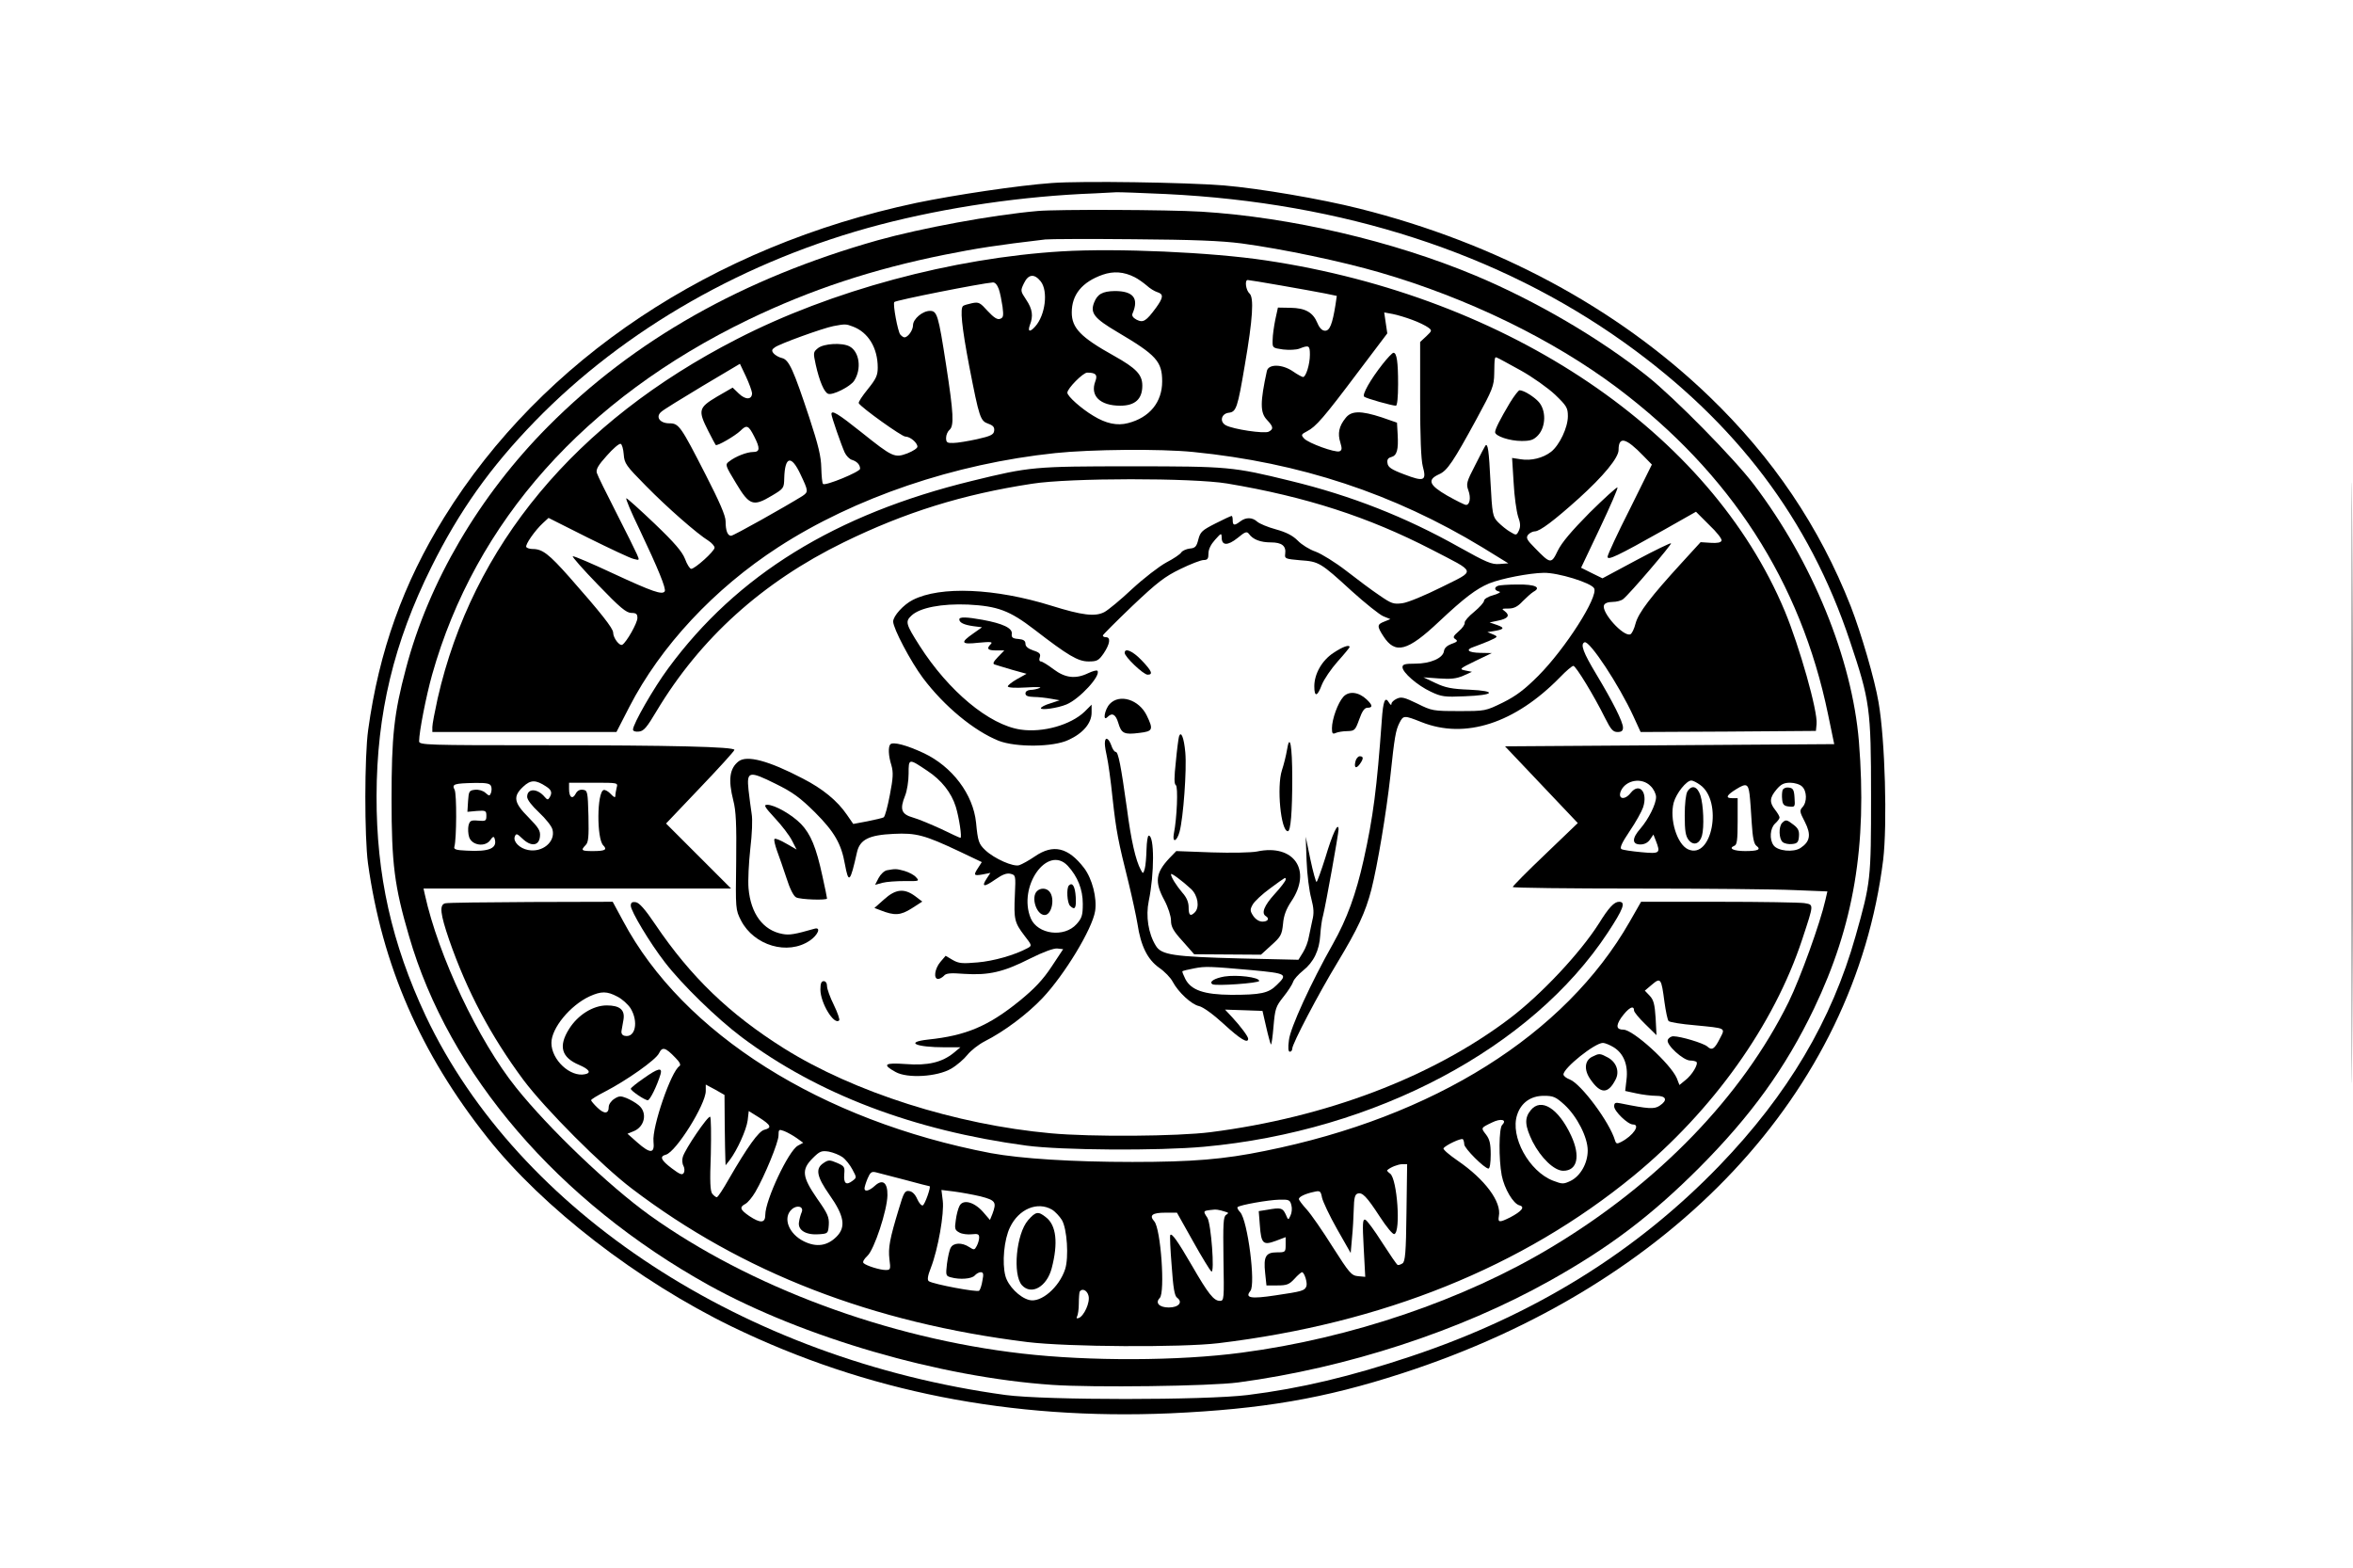
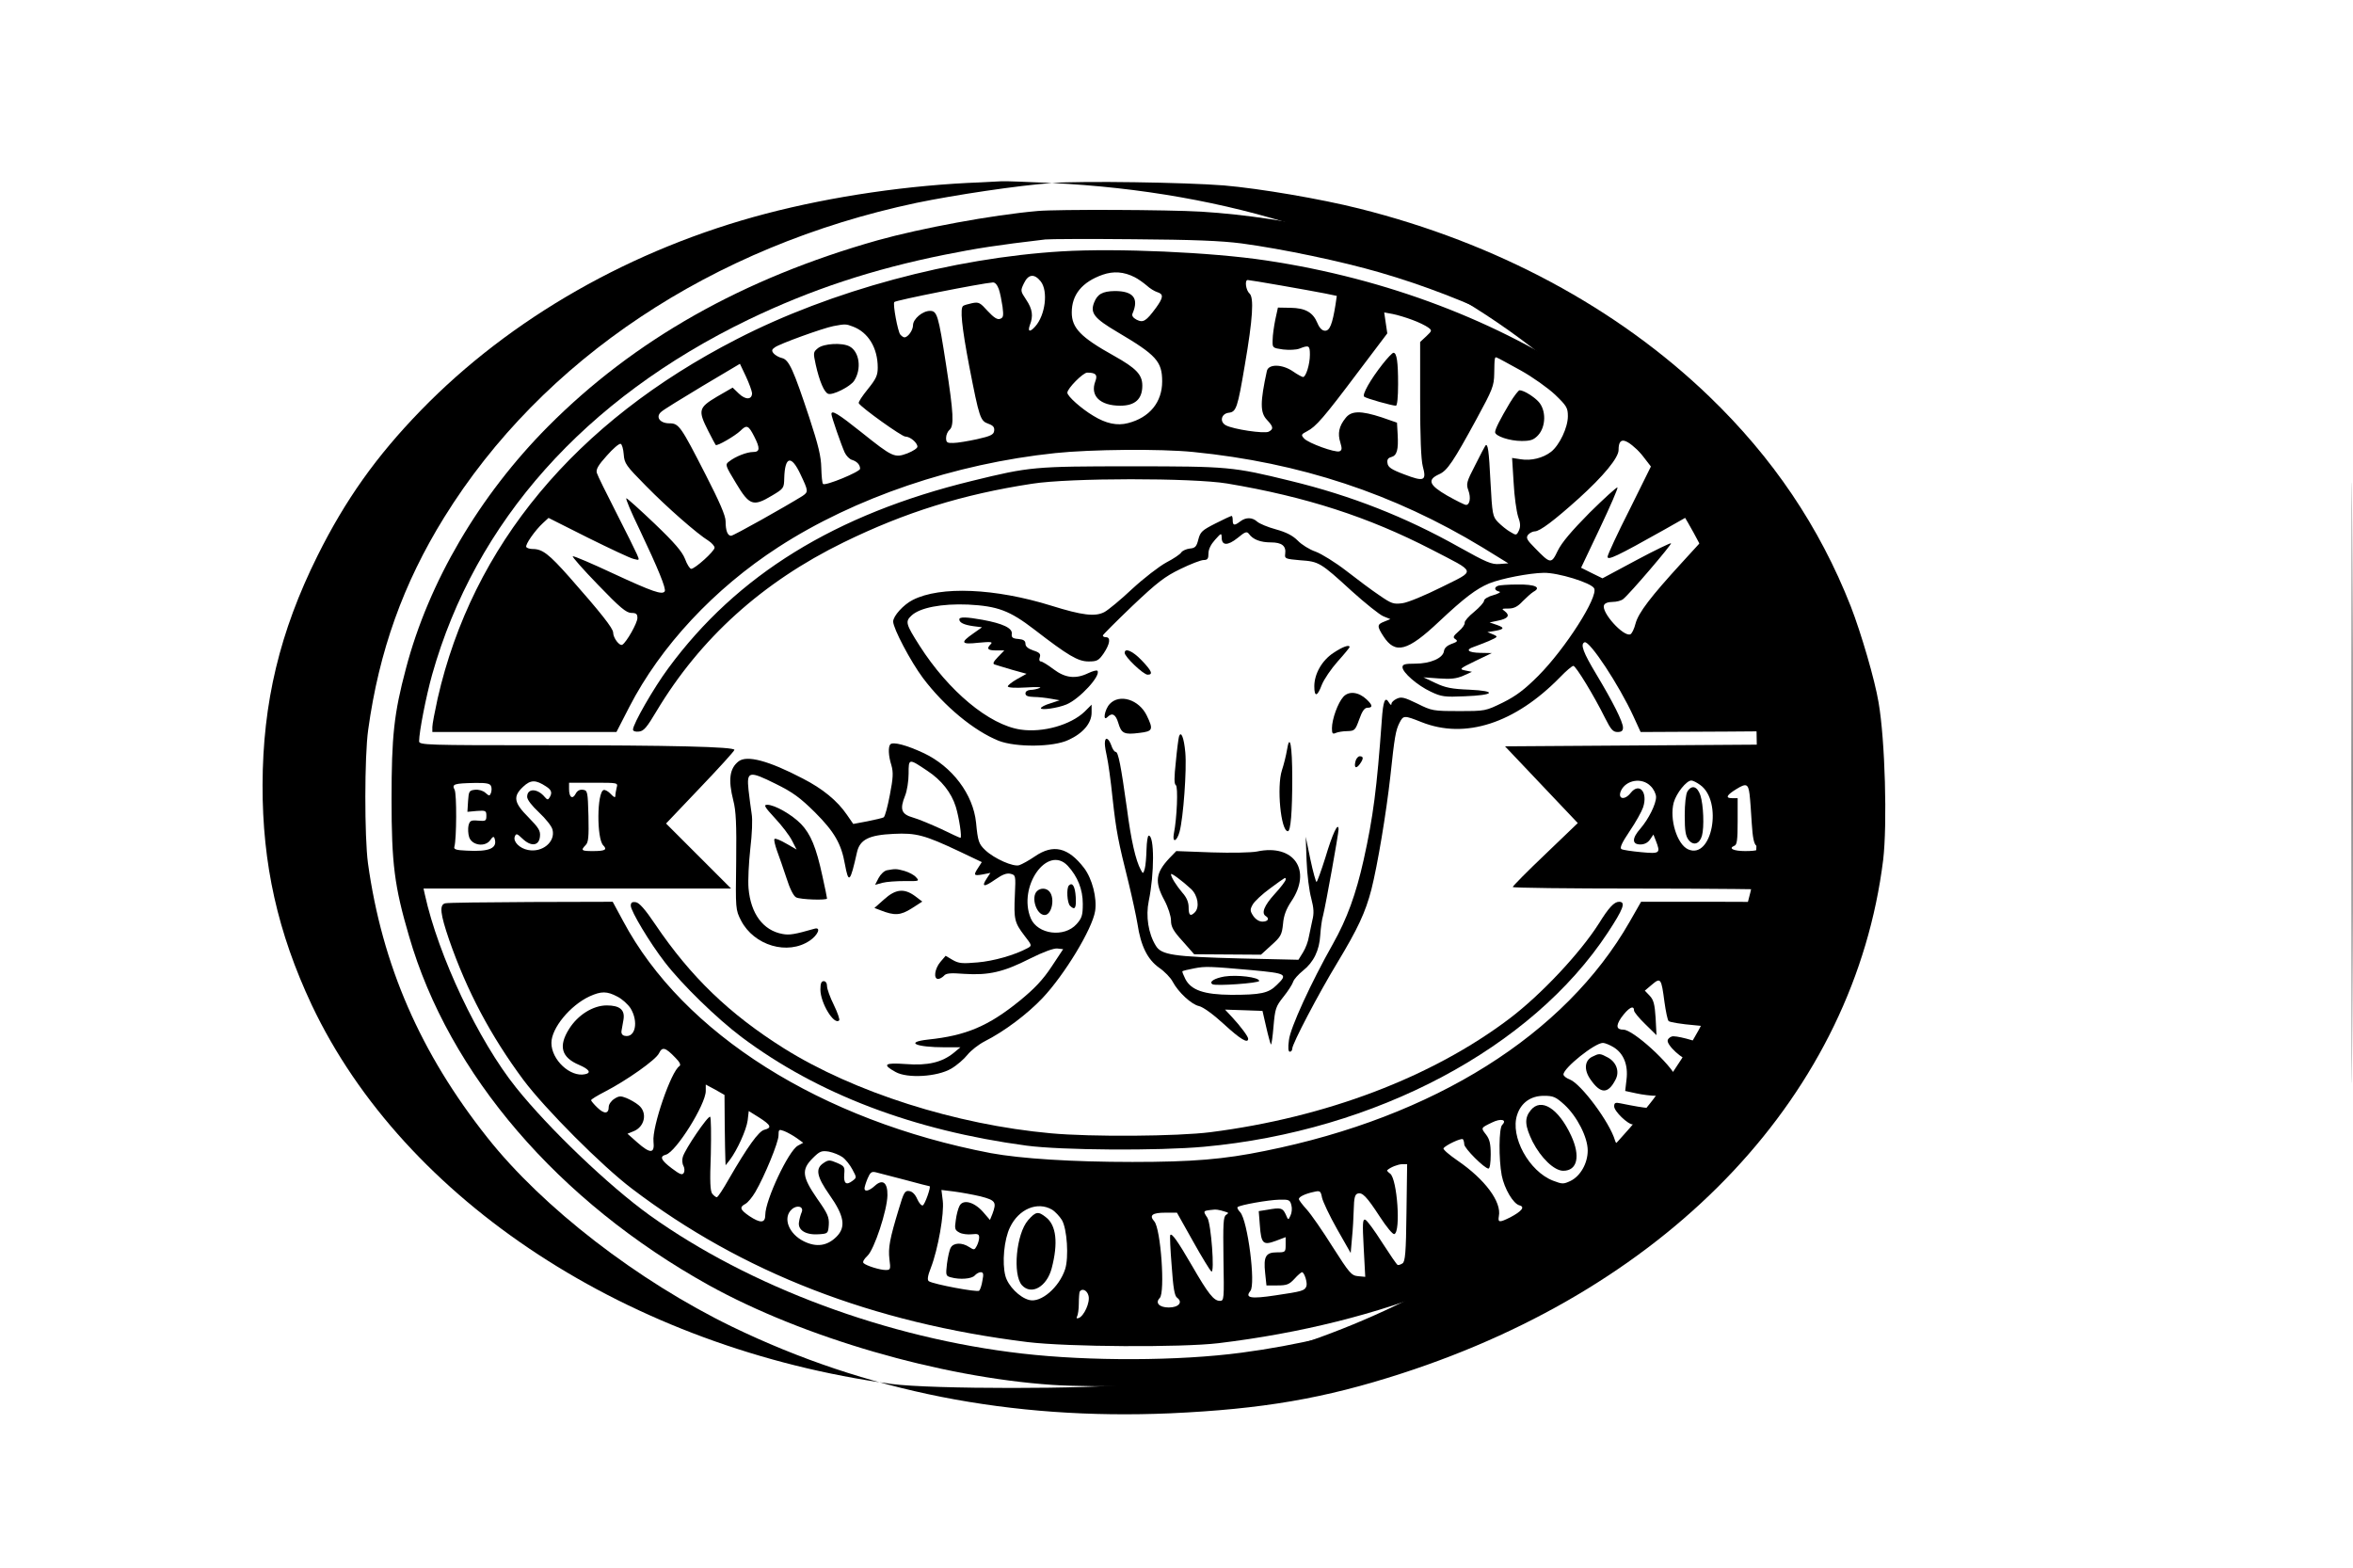
<svg xmlns="http://www.w3.org/2000/svg" version="1.0" width="800pt" height="533pt" viewBox="0 0 1067 711" preserveAspectRatio="xMidYMid meet">
  <g transform="translate(0,711) scale(0.1,-0.1)" fill="#000000" stroke="none">
-     <path d="M4770 6280 c-153 -11 -440 -54 -614 -90 -927 -196 -1698 -710 -2142 -1426 -186 -300 -296 -608 -345 -964 -17 -120 -17 -486 -1 -605 64 -462 238 -862 542 -1245 251 -317 681 -649 1109 -857 609 -295 1264 -424 1988 -393 417 19 699 67 1050 181 1232 399 2052 1275 2183 2329 19 160 9 543 -21 715 -17 102 -79 314 -126 435 -142 361 -353 674 -643 953 -417 401 -964 695 -1586 851 -175 44 -451 91 -614 105 -176 14 -643 21 -780 11z m517 -50 c804 -39 1510 -268 2078 -673 507 -362 840 -802 1024 -1354 91 -271 96 -306 96 -703 0 -379 -1 -391 -70 -635 -108 -383 -307 -719 -617 -1041 -378 -392 -841 -679 -1398 -865 -275 -92 -502 -146 -742 -176 -194 -24 -918 -24 -1098 0 -1187 162 -2209 830 -2630 1719 -154 328 -224 639 -223 998 1 374 78 695 249 1039 126 253 266 451 469 660 406 418 958 733 1565 892 302 79 650 130 975 142 39 2 81 4 95 5 14 1 116 -3 227 -8z" />
+     <path d="M4770 6280 c-153 -11 -440 -54 -614 -90 -927 -196 -1698 -710 -2142 -1426 -186 -300 -296 -608 -345 -964 -17 -120 -17 -486 -1 -605 64 -462 238 -862 542 -1245 251 -317 681 -649 1109 -857 609 -295 1264 -424 1988 -393 417 19 699 67 1050 181 1232 399 2052 1275 2183 2329 19 160 9 543 -21 715 -17 102 -79 314 -126 435 -142 361 -353 674 -643 953 -417 401 -964 695 -1586 851 -175 44 -451 91 -614 105 -176 14 -643 21 -780 11z c804 -39 1510 -268 2078 -673 507 -362 840 -802 1024 -1354 91 -271 96 -306 96 -703 0 -379 -1 -391 -70 -635 -108 -383 -307 -719 -617 -1041 -378 -392 -841 -679 -1398 -865 -275 -92 -502 -146 -742 -176 -194 -24 -918 -24 -1098 0 -1187 162 -2209 830 -2630 1719 -154 328 -224 639 -223 998 1 374 78 695 249 1039 126 253 266 451 469 660 406 418 958 733 1565 892 302 79 650 130 975 142 39 2 81 4 95 5 14 1 116 -3 227 -8z" />
    <path d="M4705 6153 c-206 -18 -529 -78 -726 -133 -611 -173 -1103 -451 -1494 -844 -312 -314 -542 -706 -645 -1099 -54 -203 -65 -306 -65 -592 0 -292 13 -395 79 -620 181 -627 678 -1205 1360 -1584 428 -237 1047 -417 1556 -452 187 -13 718 -6 845 11 493 66 1005 233 1411 460 272 152 462 296 680 514 235 236 391 452 520 721 181 378 242 739 204 1212 -31 375 -211 816 -476 1165 -91 120 -361 394 -484 492 -216 172 -505 341 -779 456 -375 157 -839 265 -1244 290 -150 9 -651 11 -742 3z m925 -147 c185 -25 453 -81 628 -132 396 -115 783 -303 1076 -523 513 -386 832 -880 956 -1481 l28 -135 -746 -5 -747 -5 165 -174 165 -174 -148 -142 c-81 -77 -147 -144 -147 -148 0 -4 254 -7 563 -7 310 0 631 -3 714 -7 l150 -6 -9 -39 c-23 -103 -114 -355 -167 -463 -211 -428 -592 -822 -1076 -1112 -397 -239 -910 -413 -1405 -478 -285 -38 -691 -39 -995 -4 -611 70 -1236 303 -1689 627 -185 133 -458 394 -606 579 -171 213 -353 598 -414 876 l-6 27 697 0 698 0 -148 148 -147 147 155 163 c85 89 155 166 155 171 0 14 -286 21 -867 21 -530 0 -563 1 -563 18 0 43 32 206 59 302 196 695 693 1252 1436 1611 281 135 561 228 890 294 145 29 234 43 455 69 19 2 199 3 400 1 271 -2 397 -7 490 -19z m-3154 -2463 c25 -16 29 -29 15 -51 -6 -10 -10 -10 -21 3 -33 40 -80 41 -80 1 0 -13 21 -40 54 -71 30 -28 58 -63 61 -78 14 -55 -46 -105 -111 -92 -38 7 -69 38 -60 61 6 15 10 14 35 -10 39 -37 75 -33 79 10 3 26 -6 40 -52 87 -67 67 -71 95 -24 139 34 32 57 32 104 1z m5009 2 c14 -13 25 -36 25 -50 0 -32 -34 -100 -71 -143 -39 -44 -39 -72 0 -72 18 0 34 8 44 23 l15 22 11 -28 c22 -57 19 -60 -66 -52 -43 4 -84 10 -90 14 -9 5 2 29 37 81 28 41 55 90 61 108 23 69 -17 115 -56 66 -28 -36 -61 -28 -44 10 23 49 95 61 134 21z m225 5 c104 -74 54 -341 -55 -292 -50 23 -85 137 -65 212 12 43 58 100 80 100 7 0 25 -9 40 -20z m-5484 -5 c4 -8 3 -22 0 -31 -6 -15 -8 -15 -25 0 -11 10 -31 16 -48 14 -26 -3 -28 -7 -31 -51 l-3 -49 43 4 c40 3 43 1 43 -22 0 -23 -3 -25 -37 -22 -33 3 -38 0 -44 -22 -3 -14 -2 -38 3 -53 13 -38 73 -46 96 -13 10 15 16 18 19 8 15 -45 -22 -62 -127 -56 -48 2 -59 6 -55 18 10 35 11 239 1 258 -14 26 -2 29 92 31 52 1 69 -3 73 -14z m570 -7 c-3 -13 -6 -29 -6 -37 0 -10 -6 -8 -21 8 -11 12 -26 20 -32 18 -31 -10 -32 -221 -2 -251 20 -20 8 -26 -47 -26 -52 0 -56 3 -33 27 13 12 15 38 13 132 -3 111 -4 116 -25 119 -14 2 -26 -4 -33 -18 -14 -27 -30 -17 -30 21 l0 29 111 0 c111 0 111 0 105 -22z m5376 5 c22 -20 24 -70 2 -94 -14 -15 -13 -21 11 -67 29 -57 24 -89 -20 -118 -32 -21 -103 -14 -122 12 -20 27 -16 78 7 99 11 10 20 22 20 27 0 6 -9 21 -20 35 -27 34 -25 55 6 92 20 24 34 31 62 31 19 0 44 -7 54 -17z m-238 -35 c3 -24 7 -83 10 -133 4 -64 10 -93 21 -101 23 -17 7 -24 -51 -24 -52 0 -78 12 -49 24 12 4 15 26 15 111 l0 105 -26 0 c-31 0 -24 14 20 41 45 28 54 24 60 -23z" />
    <path d="M4815 5970 c-497 -30 -1047 -178 -1474 -398 -733 -376 -1199 -937 -1357 -1630 -13 -59 -24 -117 -24 -129 l0 -23 418 0 417 0 58 113 c142 276 385 537 677 726 346 224 798 378 1255 426 162 17 477 20 626 5 483 -48 910 -189 1312 -433 l117 -72 -40 -3 c-36 -3 -60 8 -184 77 -242 136 -488 233 -764 300 -261 64 -281 66 -722 66 -441 0 -461 -2 -722 -66 -620 -151 -1067 -427 -1378 -850 -66 -89 -160 -253 -160 -278 0 -7 11 -11 27 -9 22 2 36 19 80 93 198 330 480 585 848 765 280 137 541 218 855 266 170 27 728 27 885 1 358 -60 641 -152 926 -299 208 -108 204 -92 46 -171 -74 -37 -153 -70 -178 -73 -40 -5 -49 -2 -104 36 -33 22 -100 72 -150 111 -49 38 -112 77 -139 87 -27 9 -64 32 -81 50 -23 23 -52 38 -99 51 -37 10 -75 26 -85 35 -22 20 -51 21 -77 1 -26 -20 -34 -19 -34 5 0 11 -2 20 -5 20 -3 0 -36 -15 -73 -34 -61 -31 -69 -38 -78 -73 -8 -32 -14 -39 -39 -41 -16 -2 -33 -10 -38 -17 -4 -8 -35 -29 -68 -46 -33 -18 -103 -72 -156 -121 -52 -49 -108 -95 -125 -104 -42 -22 -100 -15 -241 29 -254 79 -503 90 -628 26 -42 -21 -89 -73 -89 -98 0 -31 79 -181 135 -256 97 -129 232 -240 344 -285 78 -30 247 -29 316 4 66 30 105 76 105 124 l0 36 -32 -32 c-63 -60 -189 -96 -290 -81 -143 21 -327 175 -458 380 -63 99 -66 110 -37 137 38 36 137 55 257 50 134 -7 188 -27 300 -113 153 -118 198 -145 246 -145 39 0 46 4 69 37 28 42 33 73 10 73 -8 0 -14 3 -14 8 1 4 61 64 134 134 113 107 147 133 217 167 47 23 94 41 106 41 18 0 22 6 22 30 0 19 11 41 30 62 28 31 29 32 30 10 0 -37 27 -38 72 -2 35 29 42 31 52 18 18 -25 52 -38 99 -38 50 0 70 -16 65 -52 -3 -22 1 -23 68 -29 85 -6 91 -9 234 -140 61 -55 126 -107 143 -114 l32 -13 -27 -11 c-34 -13 -34 -21 -5 -66 54 -84 109 -70 254 67 114 107 167 147 226 172 54 22 182 47 248 48 65 1 214 -45 228 -70 21 -37 -131 -275 -254 -398 -61 -61 -99 -90 -159 -120 -80 -39 -80 -39 -200 -39 -117 0 -123 1 -189 34 -58 28 -72 32 -93 22 -13 -6 -24 -16 -24 -23 0 -8 -5 -5 -11 5 -18 31 -27 9 -33 -81 -22 -306 -39 -438 -82 -631 -35 -157 -76 -269 -139 -381 -100 -177 -194 -382 -200 -437 -5 -36 -3 -53 4 -53 6 0 11 6 11 14 0 22 119 249 204 389 94 156 128 229 155 333 28 111 67 344 86 514 19 179 24 208 42 243 17 33 21 33 99 2 198 -79 424 -6 629 204 27 28 54 51 60 51 11 0 93 -134 144 -237 26 -52 36 -63 56 -63 18 0 25 5 25 20 0 26 -46 117 -121 242 -59 98 -74 137 -53 145 23 8 156 -194 221 -335 l33 -72 397 2 398 3 3 31 c6 58 -78 353 -144 512 -339 811 -1249 1426 -2354 1591 -246 37 -676 56 -925 41z m330 -117 c16 -8 41 -26 55 -38 14 -13 35 -26 48 -30 29 -9 28 -24 -6 -71 -45 -61 -58 -69 -88 -54 -17 9 -23 19 -18 29 29 68 3 101 -81 101 -56 -1 -79 -14 -94 -53 -18 -47 1 -71 106 -133 176 -104 203 -133 203 -224 0 -94 -57 -164 -155 -189 -49 -13 -100 -2 -157 33 -54 32 -118 89 -118 105 0 19 71 91 90 91 39 0 48 -10 37 -39 -25 -66 21 -111 113 -111 67 0 100 30 100 91 0 50 -28 79 -128 135 -151 84 -192 126 -192 197 0 81 47 138 140 171 49 17 96 14 145 -11z m-426 -19 c35 -44 21 -154 -25 -205 -24 -27 -35 -24 -24 7 16 41 12 72 -17 115 -26 39 -26 41 -10 74 20 42 47 45 76 9z m1091 -19 c80 -14 169 -30 199 -36 l53 -11 -6 -41 c-14 -87 -26 -117 -47 -117 -13 0 -25 11 -35 35 -20 48 -54 68 -122 69 l-57 1 -12 -55 c-6 -30 -12 -71 -12 -92 -1 -36 -1 -36 47 -43 27 -3 60 -2 75 4 43 17 47 14 47 -28 0 -43 -18 -101 -31 -101 -4 0 -25 11 -45 25 -49 34 -111 35 -119 3 -31 -143 -31 -189 0 -222 30 -32 31 -42 8 -54 -20 -10 -161 11 -194 29 -30 16 -21 53 13 57 34 4 40 21 73 217 36 209 42 306 21 324 -16 14 -23 61 -8 61 4 0 73 -11 152 -25z m-1281 -16 c6 -17 13 -53 17 -80 5 -41 4 -50 -11 -55 -12 -5 -28 5 -56 35 -35 39 -41 42 -71 36 -18 -4 -36 -9 -40 -12 -16 -9 -7 -95 27 -274 46 -236 50 -248 87 -261 22 -8 28 -16 26 -32 -2 -17 -15 -24 -78 -38 -41 -9 -90 -17 -107 -17 -28 -1 -33 2 -33 23 0 13 7 29 15 36 22 18 19 75 -15 295 -35 227 -41 245 -73 245 -34 0 -77 -37 -77 -65 0 -23 -23 -55 -39 -55 -5 0 -13 6 -19 13 -11 14 -34 136 -27 147 5 8 394 85 447 89 10 1 20 -11 27 -30z m1876 -140 c28 -10 60 -26 71 -34 19 -14 18 -15 -8 -40 l-28 -26 0 -259 c0 -171 4 -275 12 -305 18 -66 6 -71 -83 -37 -59 22 -75 33 -77 51 -3 16 2 24 17 28 26 7 33 33 29 103 l-3 53 -69 24 c-95 31 -139 31 -165 -4 -29 -36 -36 -69 -23 -110 8 -27 8 -35 -4 -40 -19 -7 -141 37 -160 58 -15 16 -14 19 13 33 40 20 77 63 231 268 l133 176 -7 47 -7 48 38 -7 c21 -4 61 -16 90 -27z m-2538 -30 c70 -26 113 -97 113 -186 0 -35 -7 -51 -45 -98 -25 -31 -44 -59 -41 -64 13 -21 195 -151 211 -151 22 0 55 -28 55 -46 0 -7 -20 -20 -45 -30 -59 -22 -67 -18 -211 97 -104 83 -134 101 -134 81 0 -12 45 -141 60 -174 7 -15 22 -31 34 -34 22 -7 36 -22 36 -40 0 -14 -158 -79 -168 -69 -4 3 -7 37 -8 73 -1 52 -13 102 -54 227 -72 217 -92 263 -124 271 -14 3 -31 13 -38 21 -10 12 -9 18 6 28 22 16 215 86 265 96 53 10 57 10 88 -2z m3029 -199 c54 -30 124 -80 156 -110 53 -51 58 -60 58 -98 0 -51 -38 -131 -76 -161 -36 -28 -90 -42 -138 -34 l-39 6 7 -112 c3 -62 13 -130 20 -153 11 -30 12 -46 4 -64 -11 -23 -12 -23 -40 -6 -16 9 -40 29 -55 44 -24 25 -26 34 -34 183 -7 143 -12 176 -23 164 -2 -2 -23 -42 -46 -88 -40 -77 -42 -86 -31 -116 12 -33 6 -65 -11 -65 -6 0 -44 19 -85 42 -83 48 -92 72 -37 97 37 16 65 58 170 251 73 134 79 150 80 205 1 73 2 78 12 73 5 -1 53 -28 108 -58z m-3486 -103 c0 -30 -29 -32 -60 -2 l-28 27 -71 -41 c-84 -50 -87 -62 -40 -155 17 -33 32 -62 34 -64 6 -7 88 41 112 64 29 29 37 25 63 -26 27 -53 26 -70 -5 -70 -28 0 -80 -20 -109 -43 -19 -14 -18 -17 31 -98 61 -102 78 -108 163 -57 54 32 55 34 56 80 3 99 32 106 74 16 36 -76 36 -79 8 -98 -79 -49 -312 -180 -323 -180 -16 0 -25 23 -25 66 0 25 -28 89 -90 210 -114 223 -122 234 -165 234 -43 0 -64 29 -37 52 9 9 94 61 187 117 l170 101 27 -57 c15 -32 27 -66 28 -76z m4043 -285 l38 -39 -100 -202 c-56 -110 -101 -208 -101 -216 0 -18 41 1 258 123 l143 81 60 -60 c34 -32 59 -64 56 -71 -3 -9 -20 -12 -49 -10 l-46 3 -85 -93 c-141 -154 -197 -227 -210 -276 -6 -24 -17 -47 -24 -49 -31 -12 -132 100 -119 132 3 9 18 15 39 15 18 0 40 6 48 13 31 25 221 248 217 253 -3 2 -74 -32 -158 -77 l-153 -82 -49 24 -48 24 85 179 c47 99 83 182 80 185 -3 3 -60 -49 -126 -114 -83 -84 -127 -136 -145 -173 -29 -61 -33 -60 -103 12 -38 38 -42 47 -31 61 7 8 21 15 30 15 23 0 89 50 199 149 113 102 181 185 181 220 0 64 33 56 113 -27z m-4625 7 c3 -41 10 -51 100 -142 97 -99 233 -218 285 -250 15 -10 27 -24 27 -31 0 -16 -89 -96 -106 -96 -6 0 -19 20 -28 45 -13 33 -47 73 -138 160 -66 63 -124 115 -128 115 -5 0 22 -64 60 -142 85 -179 121 -268 114 -280 -11 -17 -55 -2 -234 81 -96 45 -178 80 -183 78 -5 -1 47 -60 115 -130 99 -103 128 -127 151 -127 22 0 27 -5 27 -23 0 -23 -49 -109 -68 -121 -13 -8 -42 31 -42 55 0 19 -56 90 -198 251 -94 106 -123 128 -167 128 -13 0 -26 4 -29 9 -6 10 39 75 76 109 l25 23 179 -90 c99 -49 192 -93 207 -96 27 -7 27 -7 15 21 -7 16 -49 101 -94 189 -45 88 -85 169 -88 180 -5 16 7 36 45 78 28 32 56 56 63 54 6 -2 12 -23 14 -48z" />
    <path d="M6270 5459 c-56 -71 -94 -139 -84 -148 9 -8 126 -41 144 -41 6 0 10 38 10 98 0 101 -6 142 -21 142 -5 0 -27 -23 -49 -51z" />
    <path d="M3709 5531 c-22 -18 -22 -20 -10 -76 17 -75 38 -124 56 -131 20 -8 100 32 118 59 35 54 24 132 -21 156 -34 18 -117 13 -143 -8z" />
    <path d="M6847 5283 c-44 -74 -67 -119 -67 -133 0 -18 66 -40 120 -40 42 0 55 5 75 26 36 39 37 114 2 152 -22 24 -68 52 -86 52 -5 0 -25 -26 -44 -57z" />
    <path d="M6793 4453 c-19 -7 -16 -21 5 -26 10 -2 1 -8 -25 -16 -24 -6 -43 -18 -43 -25 0 -8 -20 -30 -45 -51 -25 -20 -44 -42 -43 -49 2 -7 -10 -25 -27 -39 -25 -22 -28 -28 -15 -36 12 -8 9 -12 -17 -21 -21 -8 -33 -19 -35 -33 -4 -32 -62 -57 -130 -57 -47 0 -58 -3 -58 -16 0 -24 68 -83 128 -111 48 -23 63 -25 153 -21 137 5 151 24 22 30 -79 3 -109 9 -153 30 l-55 26 70 -5 c54 -4 79 -1 110 12 l40 18 -30 6 c-29 6 -27 8 45 43 l75 36 -52 1 c-55 1 -70 14 -30 27 12 4 42 16 67 26 44 20 45 20 20 31 l-25 10 25 4 c51 8 56 15 20 28 l-35 12 38 8 c45 9 56 23 32 42 -17 12 -16 13 15 13 25 0 42 8 65 33 17 17 39 37 49 43 37 20 8 34 -72 33 -42 0 -83 -3 -89 -6z" />
    <path d="M4350 4301 c0 -15 21 -25 64 -31 l39 -5 -41 -29 c-59 -41 -54 -50 26 -41 54 5 65 4 55 -6 -21 -21 -15 -29 24 -29 l37 0 -29 -30 c-21 -22 -25 -31 -14 -34 8 -3 43 -13 79 -24 l65 -18 -43 -24 c-23 -13 -42 -28 -42 -33 0 -6 33 -8 83 -5 46 3 73 2 62 -2 -11 -5 -30 -9 -42 -9 -14 -1 -23 -7 -23 -16 0 -11 11 -15 38 -16 20 0 55 -4 77 -8 l40 -7 -42 -14 c-24 -7 -43 -17 -43 -22 0 -10 75 0 116 17 60 25 159 133 140 153 -4 3 -22 -2 -41 -11 -58 -28 -105 -22 -158 18 -25 19 -51 35 -57 35 -7 0 -9 8 -5 19 5 15 -1 22 -30 31 -23 8 -35 18 -35 30 0 14 -9 20 -32 22 -27 2 -32 7 -30 24 3 25 -40 46 -133 63 -72 13 -105 14 -105 2z" />
    <path d="M6047 4149 c-52 -34 -87 -95 -87 -152 0 -50 14 -47 34 7 10 25 42 72 72 106 30 33 54 63 54 65 0 13 -31 2 -73 -26z" />
    <path d="M5100 4149 c0 -18 85 -99 104 -99 26 0 19 17 -27 65 -41 43 -77 58 -77 34z" />
    <path d="M6092 3950 c-25 -27 -52 -102 -52 -143 0 -24 3 -28 18 -21 9 4 33 8 52 8 33 1 36 4 54 54 13 37 24 52 37 52 25 0 24 12 -4 38 -36 34 -80 39 -105 12z" />
    <path d="M5032 3917 c-23 -25 -33 -82 -10 -59 21 21 37 13 49 -27 14 -48 27 -54 96 -45 61 7 64 15 33 79 -35 72 -123 100 -168 52z" />
    <path d="M5346 3768 c-2 -7 -9 -58 -14 -113 -8 -72 -8 -101 0 -106 11 -7 5 -151 -9 -220 -8 -44 14 -36 26 9 17 63 33 282 26 359 -6 68 -20 102 -29 71z" />
    <path d="M5010 3738 c0 -13 5 -41 10 -63 5 -22 17 -105 25 -185 17 -153 25 -193 73 -385 16 -66 34 -149 40 -185 15 -100 45 -161 98 -199 25 -17 53 -46 62 -64 25 -47 85 -103 119 -110 18 -4 63 -36 112 -81 75 -69 111 -91 111 -67 0 10 -34 56 -74 99 l-31 33 85 -3 85 -3 17 -74 c9 -40 19 -75 21 -78 3 -2 8 34 12 82 7 80 10 90 45 134 21 26 40 56 44 68 3 11 24 34 45 51 48 38 74 92 78 161 2 30 7 71 13 90 12 48 70 369 70 390 -1 36 -28 -21 -60 -129 -19 -60 -37 -110 -40 -110 -3 0 -16 46 -28 103 l-21 102 4 -110 c2 -60 12 -137 21 -169 12 -46 13 -69 5 -100 -5 -23 -12 -57 -16 -76 -3 -19 -14 -50 -26 -69 l-21 -34 -263 6 c-306 8 -359 16 -384 58 -34 55 -46 134 -32 202 26 125 26 297 0 297 -5 0 -9 -28 -10 -62 -1 -35 -4 -74 -8 -88 -7 -24 -8 -24 -18 -5 -23 42 -44 133 -63 279 -27 193 -39 256 -51 256 -6 0 -15 14 -20 30 -13 35 -29 40 -29 8z m667 -1028 c159 -15 164 -18 112 -68 -37 -37 -73 -44 -206 -44 -123 1 -182 21 -208 72 -9 18 -15 33 -13 35 2 2 26 8 53 13 51 10 70 9 262 -8z" />
    <path d="M5552 2681 c-45 -8 -71 -24 -54 -35 15 -9 212 5 212 15 0 17 -100 29 -158 20z" />
    <path d="M5836 3708 c-4 -24 -14 -65 -23 -92 -24 -74 -5 -276 27 -276 13 0 20 87 20 239 0 150 -11 210 -24 129z" />
    <path d="M4037 3734 c-10 -11 -9 -51 5 -95 9 -32 8 -57 -7 -134 -10 -53 -22 -98 -28 -102 -5 -3 -39 -11 -74 -18 l-64 -12 -29 42 c-43 63 -110 118 -200 164 -155 81 -253 107 -291 78 -41 -32 -48 -83 -24 -178 12 -45 15 -107 13 -276 -3 -216 -3 -219 22 -268 59 -114 212 -159 312 -91 37 25 52 62 22 54 -91 -26 -114 -30 -146 -24 -88 16 -144 92 -154 207 -3 35 1 116 8 179 8 68 11 133 6 160 -4 25 -10 73 -14 107 -9 86 2 88 123 28 79 -39 111 -63 178 -129 89 -89 120 -144 136 -235 17 -92 24 -84 55 54 13 57 54 78 166 83 102 5 140 -5 297 -79 l103 -49 -16 -25 c-23 -35 -21 -38 20 -31 l35 7 -17 -26 c-25 -38 -12 -40 39 -4 33 23 52 30 69 26 24 -6 24 -8 20 -96 -5 -110 -2 -125 43 -184 35 -45 35 -46 15 -57 -59 -32 -155 -59 -227 -65 -69 -6 -85 -5 -113 11 l-32 19 -24 -28 c-26 -31 -32 -77 -10 -77 7 0 19 7 26 14 9 12 29 14 93 9 110 -7 177 8 297 69 62 31 109 48 125 46 l26 -3 -53 -80 c-39 -59 -77 -99 -143 -153 -144 -117 -245 -159 -417 -177 -107 -12 -55 -35 76 -35 l71 0 -30 -25 c-53 -43 -117 -59 -218 -51 -97 7 -108 -2 -46 -36 53 -30 189 -22 252 15 26 15 59 44 74 63 16 20 51 47 78 61 89 45 193 123 263 197 99 105 225 312 238 394 9 59 -13 146 -50 195 -72 94 -140 110 -223 53 -26 -18 -59 -36 -71 -40 -27 -9 -114 30 -154 68 -30 28 -34 41 -42 125 -13 128 -108 255 -239 316 -75 35 -137 52 -150 39z m168 -120 c64 -42 109 -99 129 -163 15 -49 29 -141 21 -141 -3 0 -42 18 -87 40 -46 21 -103 45 -128 52 -53 15 -61 37 -36 99 9 22 16 67 16 100 0 70 0 70 85 13z m637 -431 c45 -49 68 -107 68 -172 0 -52 -4 -65 -28 -92 -56 -63 -177 -47 -208 26 -60 144 76 336 168 238z" />
    <path d="M4847 3094 c-12 -12 -8 -79 5 -92 22 -22 29 -12 26 40 -3 48 -15 68 -31 52z" />
    <path d="M4702 3068 c-28 -28 -2 -108 35 -108 32 0 48 75 22 106 -14 17 -41 18 -57 2z" />
    <path d="M6147 3658 c-8 -30 2 -37 19 -14 18 25 18 36 0 36 -7 0 -16 -10 -19 -22z" />
    <path d="M3514 3399 c31 -33 66 -79 77 -101 l21 -41 -47 27 c-26 15 -49 25 -53 21 -4 -3 2 -27 11 -53 10 -26 29 -82 43 -124 15 -48 32 -82 44 -88 19 -10 140 -14 140 -5 0 3 -9 49 -21 102 -28 130 -53 190 -97 236 -41 42 -119 87 -153 87 -18 0 -12 -10 35 -61z" />
    <path d="M5700 3248 c-25 -5 -116 -7 -205 -4 l-161 6 -31 -32 c-63 -67 -68 -108 -23 -191 17 -32 30 -72 30 -92 0 -28 10 -47 53 -94 l52 -59 152 -1 151 -1 47 43 c43 38 48 48 53 96 3 38 14 67 37 102 96 141 13 263 -155 227z m-299 -170 c31 -29 40 -83 17 -106 -20 -20 -28 -14 -28 23 0 23 -9 45 -29 67 -27 32 -51 70 -51 83 0 8 50 -29 91 -67z m429 42 c0 -5 -22 -35 -50 -65 -48 -53 -61 -87 -40 -100 18 -11 10 -25 -15 -25 -15 0 -31 10 -42 26 -15 23 -15 29 -2 52 8 14 43 47 79 73 75 55 70 52 70 39z" />
    <path d="M4022 3163 c-12 -2 -29 -18 -38 -35 l-16 -31 33 9 c19 5 64 8 102 8 65 -1 67 0 51 17 -9 11 -33 23 -53 29 -37 10 -40 10 -79 3z" />
    <path d="M4009 3031 l-44 -39 26 -10 c66 -26 92 -24 143 8 l48 31 -33 25 c-49 36 -88 32 -140 -15z" />
    <path d="M2018 3013 c-27 -7 -22 -48 18 -165 81 -233 188 -435 337 -636 99 -132 356 -390 492 -493 501 -381 1091 -609 1795 -696 182 -22 696 -25 865 -5 746 90 1378 345 1883 759 361 297 637 685 765 1073 54 164 53 156 9 164 -20 3 -195 6 -389 6 l-351 0 -52 -91 c-293 -512 -887 -885 -1654 -1039 -185 -38 -328 -50 -601 -50 -273 0 -506 15 -642 40 -770 147 -1396 542 -1668 1053 l-47 87 -371 -1 c-205 -1 -380 -3 -389 -6z m5530 -447 c6 -43 14 -82 19 -87 5 -5 58 -14 119 -19 143 -14 139 -11 114 -59 -25 -50 -37 -57 -58 -37 -18 15 -120 46 -154 46 -10 0 -22 -8 -25 -17 -8 -21 70 -93 102 -93 12 0 24 -3 28 -6 10 -10 -20 -60 -50 -83 l-27 -22 -12 31 c-28 65 -198 220 -242 220 -32 0 -35 17 -11 53 33 46 59 61 59 34 0 -7 23 -35 51 -62 l51 -50 -4 78 c-4 62 -9 82 -27 101 l-22 23 32 27 c40 34 43 29 57 -78z m-4749 24 c22 -11 48 -35 60 -53 37 -61 22 -135 -26 -125 -12 2 -17 11 -15 23 2 11 6 34 9 51 7 44 -17 64 -76 64 -62 0 -131 -43 -171 -107 -49 -78 -35 -129 46 -163 46 -20 56 -36 27 -42 -67 -15 -153 65 -153 142 0 67 85 170 173 211 53 24 79 24 126 -1z m4519 -230 c45 -28 66 -80 58 -146 l-6 -52 51 -11 c27 -6 68 -11 89 -11 47 0 54 -20 16 -45 -24 -16 -49 -15 -178 11 -23 5 -28 2 -28 -14 0 -22 62 -82 85 -82 36 0 1 -51 -53 -79 -19 -10 -23 -9 -28 6 -24 83 -154 257 -205 277 -16 6 -29 16 -29 23 0 29 142 143 179 143 9 0 31 -9 49 -20z m-4255 -48 c19 -19 25 -32 18 -37 -38 -23 -125 -277 -118 -342 6 -56 -14 -57 -74 -4 l-44 39 27 11 c52 20 65 86 23 119 -13 11 -38 25 -55 32 -25 10 -34 10 -55 -4 -14 -9 -25 -25 -25 -36 0 -32 -20 -34 -51 -4 -16 15 -29 31 -29 34 0 4 28 21 63 39 97 50 231 144 245 174 15 31 29 27 75 -21z m223 -302 c1 -74 2 -146 3 -160 l1 -25 19 24 c34 45 75 136 81 179 l5 43 48 -30 c53 -34 58 -46 23 -55 -26 -6 -77 -78 -161 -223 -26 -46 -50 -83 -55 -83 -4 0 -13 7 -20 15 -10 12 -12 55 -7 180 2 91 1 167 -3 170 -10 6 -114 -147 -124 -182 -4 -12 -3 -31 3 -41 5 -10 6 -24 1 -32 -7 -11 -18 -6 -54 21 -49 37 -57 54 -27 62 46 12 181 228 181 289 l0 29 43 -23 42 -24 1 -134z m3809 89 c57 -53 105 -147 105 -207 0 -58 -33 -116 -78 -138 -32 -15 -37 -15 -79 1 -109 42 -196 200 -163 299 18 55 62 86 121 86 44 0 54 -5 94 -41z m-283 -91 c-15 -15 -16 -154 -2 -229 12 -60 52 -129 81 -136 26 -7 9 -27 -42 -54 -50 -25 -57 -24 -52 5 13 65 -63 167 -187 252 -38 26 -67 51 -64 56 9 14 81 48 88 41 3 -4 6 -14 6 -23 0 -18 92 -110 110 -110 6 0 10 26 10 64 0 49 -5 69 -21 90 -24 31 -25 30 27 55 40 20 70 13 46 -11z m-3199 -60 l29 -21 -24 -13 c-42 -22 -148 -247 -148 -314 0 -38 -22 -39 -73 -5 -42 29 -45 40 -17 55 11 6 31 30 45 54 42 72 105 225 105 256 0 28 2 29 26 20 15 -6 40 -20 57 -32z m207 -86 c14 -10 34 -35 45 -56 20 -37 20 -37 0 -52 -28 -21 -40 -12 -37 30 3 34 1 37 -33 52 -33 14 -39 14 -61 -1 -38 -25 -31 -61 27 -144 67 -95 76 -146 32 -190 -42 -42 -91 -49 -148 -21 -69 34 -97 107 -55 145 24 22 56 13 45 -13 -4 -9 -10 -29 -12 -44 -7 -37 31 -60 89 -56 42 3 43 3 46 43 2 35 -5 51 -53 119 -68 99 -72 131 -20 183 32 32 40 35 73 30 20 -4 48 -15 62 -25z m2558 -252 c-2 -183 -6 -222 -18 -230 -8 -5 -18 -9 -22 -7 -4 1 -35 47 -70 101 -35 55 -69 102 -77 104 -12 4 -13 -16 -7 -127 l7 -132 -33 3 c-30 3 -39 14 -115 133 -45 72 -98 148 -117 169 -20 22 -36 43 -36 48 0 10 29 24 67 32 29 7 32 5 38 -26 4 -18 34 -82 68 -142 l62 -109 6 69 c4 38 7 97 8 132 1 46 5 64 16 68 22 9 42 -12 102 -104 30 -46 59 -82 66 -79 30 10 13 250 -19 274 -10 7 -16 14 -13 16 16 14 48 26 67 27 l23 0 -3 -220z m-2275 149 c59 -16 109 -29 112 -29 8 0 -21 -84 -31 -87 -6 -2 -17 11 -25 29 -9 21 -22 34 -36 36 -20 3 -25 -6 -47 -80 -42 -138 -49 -177 -43 -229 6 -46 5 -49 -17 -49 -26 0 -87 19 -100 31 -6 5 1 18 17 33 31 28 90 207 91 275 1 58 -22 75 -57 43 -25 -23 -47 -29 -47 -12 0 6 6 26 14 45 12 28 18 33 38 28 13 -3 71 -18 131 -34z m343 -75 c69 -18 74 -26 54 -80 l-11 -27 -32 37 c-40 45 -90 58 -106 27 -6 -11 -14 -40 -17 -65 -6 -39 -4 -45 16 -56 12 -7 38 -10 56 -8 28 3 34 1 34 -15 0 -10 -5 -27 -11 -38 -10 -19 -12 -19 -34 -5 -33 22 -72 20 -84 -3 -6 -10 -13 -43 -17 -73 -6 -52 -5 -55 17 -61 42 -12 96 -7 109 8 7 8 19 15 27 15 12 0 14 -8 8 -37 -3 -21 -10 -42 -15 -47 -8 -8 -206 29 -228 43 -8 5 -6 23 9 61 33 85 61 247 54 304 l-6 49 57 -7 c31 -4 86 -14 120 -22z m1410 -40 c4 -14 2 -35 -4 -47 -10 -22 -10 -22 -22 6 -14 29 -22 31 -84 20 l-38 -6 5 -64 c6 -84 15 -92 72 -71 l45 17 0 -34 c0 -34 -1 -35 -40 -35 -50 0 -61 -19 -53 -93 l6 -57 49 0 c43 0 54 4 78 30 15 17 31 30 34 30 11 0 26 -49 20 -64 -8 -20 -18 -23 -140 -41 -112 -17 -140 -12 -114 20 25 30 -12 319 -46 357 -10 10 -15 21 -12 23 9 10 141 33 190 34 43 1 48 -1 54 -25z m-1086 -20 c15 -9 35 -31 45 -47 24 -40 32 -170 15 -223 -27 -83 -110 -154 -163 -140 -44 11 -96 64 -108 109 -16 60 -6 166 21 221 40 83 124 118 190 80z m787 -10 c15 -4 15 -6 3 -14 -13 -8 -14 -41 -12 -200 3 -181 3 -190 -16 -190 -28 0 -53 32 -127 160 -65 112 -91 148 -98 139 -3 -2 0 -65 6 -139 7 -101 13 -138 25 -146 27 -20 7 -44 -38 -44 -43 0 -63 21 -41 43 25 25 5 315 -25 348 -24 27 -9 39 50 39 l53 0 73 -130 c40 -72 78 -133 83 -137 16 -10 -1 217 -18 244 -20 30 -19 31 13 35 27 4 38 2 69 -8z m-621 -381 c8 -30 -21 -93 -45 -101 -9 -3 -11 0 -7 7 4 7 8 33 8 59 0 25 2 50 4 54 11 17 34 6 40 -19z" />
    <path d="M7220 2317 c-34 -17 -38 -59 -8 -102 46 -67 80 -68 114 -2 20 37 4 81 -37 102 -34 18 -37 18 -69 2z" />
-     <path d="M2918 2219 c-32 -22 -58 -43 -58 -47 0 -9 63 -52 77 -52 10 0 42 65 58 118 9 32 -11 28 -77 -19z" />
    <path d="M6941 2074 c-29 -36 -26 -70 9 -142 38 -74 98 -132 139 -132 64 0 79 66 36 159 -58 125 -137 174 -184 115z" />
    <path d="M4662 1576 c-54 -62 -71 -247 -28 -295 43 -47 113 -7 135 77 30 114 21 195 -26 231 -35 28 -46 27 -81 -13z" />
    <path d="M2860 3002 c0 -24 86 -168 155 -257 77 -100 235 -254 348 -339 345 -258 778 -423 1292 -492 158 -21 597 -24 805 -5 777 71 1486 447 1831 971 71 108 83 140 51 140 -22 0 -47 -27 -91 -98 -85 -134 -261 -322 -406 -432 -352 -266 -832 -448 -1356 -515 -150 -19 -540 -22 -724 -5 -430 39 -892 186 -1210 385 -248 156 -423 324 -585 564 -45 67 -72 97 -87 99 -17 3 -23 -2 -23 -16z" />
    <path d="M3720 2622 c0 -61 62 -163 85 -140 4 3 -7 35 -24 70 -17 34 -31 73 -31 85 0 14 -6 23 -15 23 -11 0 -15 -11 -15 -38z" />
    <path d="M7652 3520 c-7 -12 -12 -55 -12 -109 0 -70 4 -93 18 -111 22 -27 49 -18 60 19 11 39 7 141 -7 184 -14 41 -39 49 -59 17z" />
    <path d="M8084 3527 c-3 -9 -4 -28 -2 -44 2 -22 9 -29 31 -31 27 -3 28 -2 25 40 -2 36 -7 44 -26 46 -13 2 -24 -3 -28 -11z" />
    <path d="M8082 3378 c-17 -17 -15 -73 2 -87 8 -7 27 -11 43 -9 23 2 29 8 31 34 2 25 -3 37 -24 53 -31 24 -36 25 -52 9z" />
    <path d="M10665 3560 c0 -1213 1 -1709 2 -1103 2 607 2 1599 0 2205 -1 607 -2 111 -2 -1102z" />
  </g>
</svg>